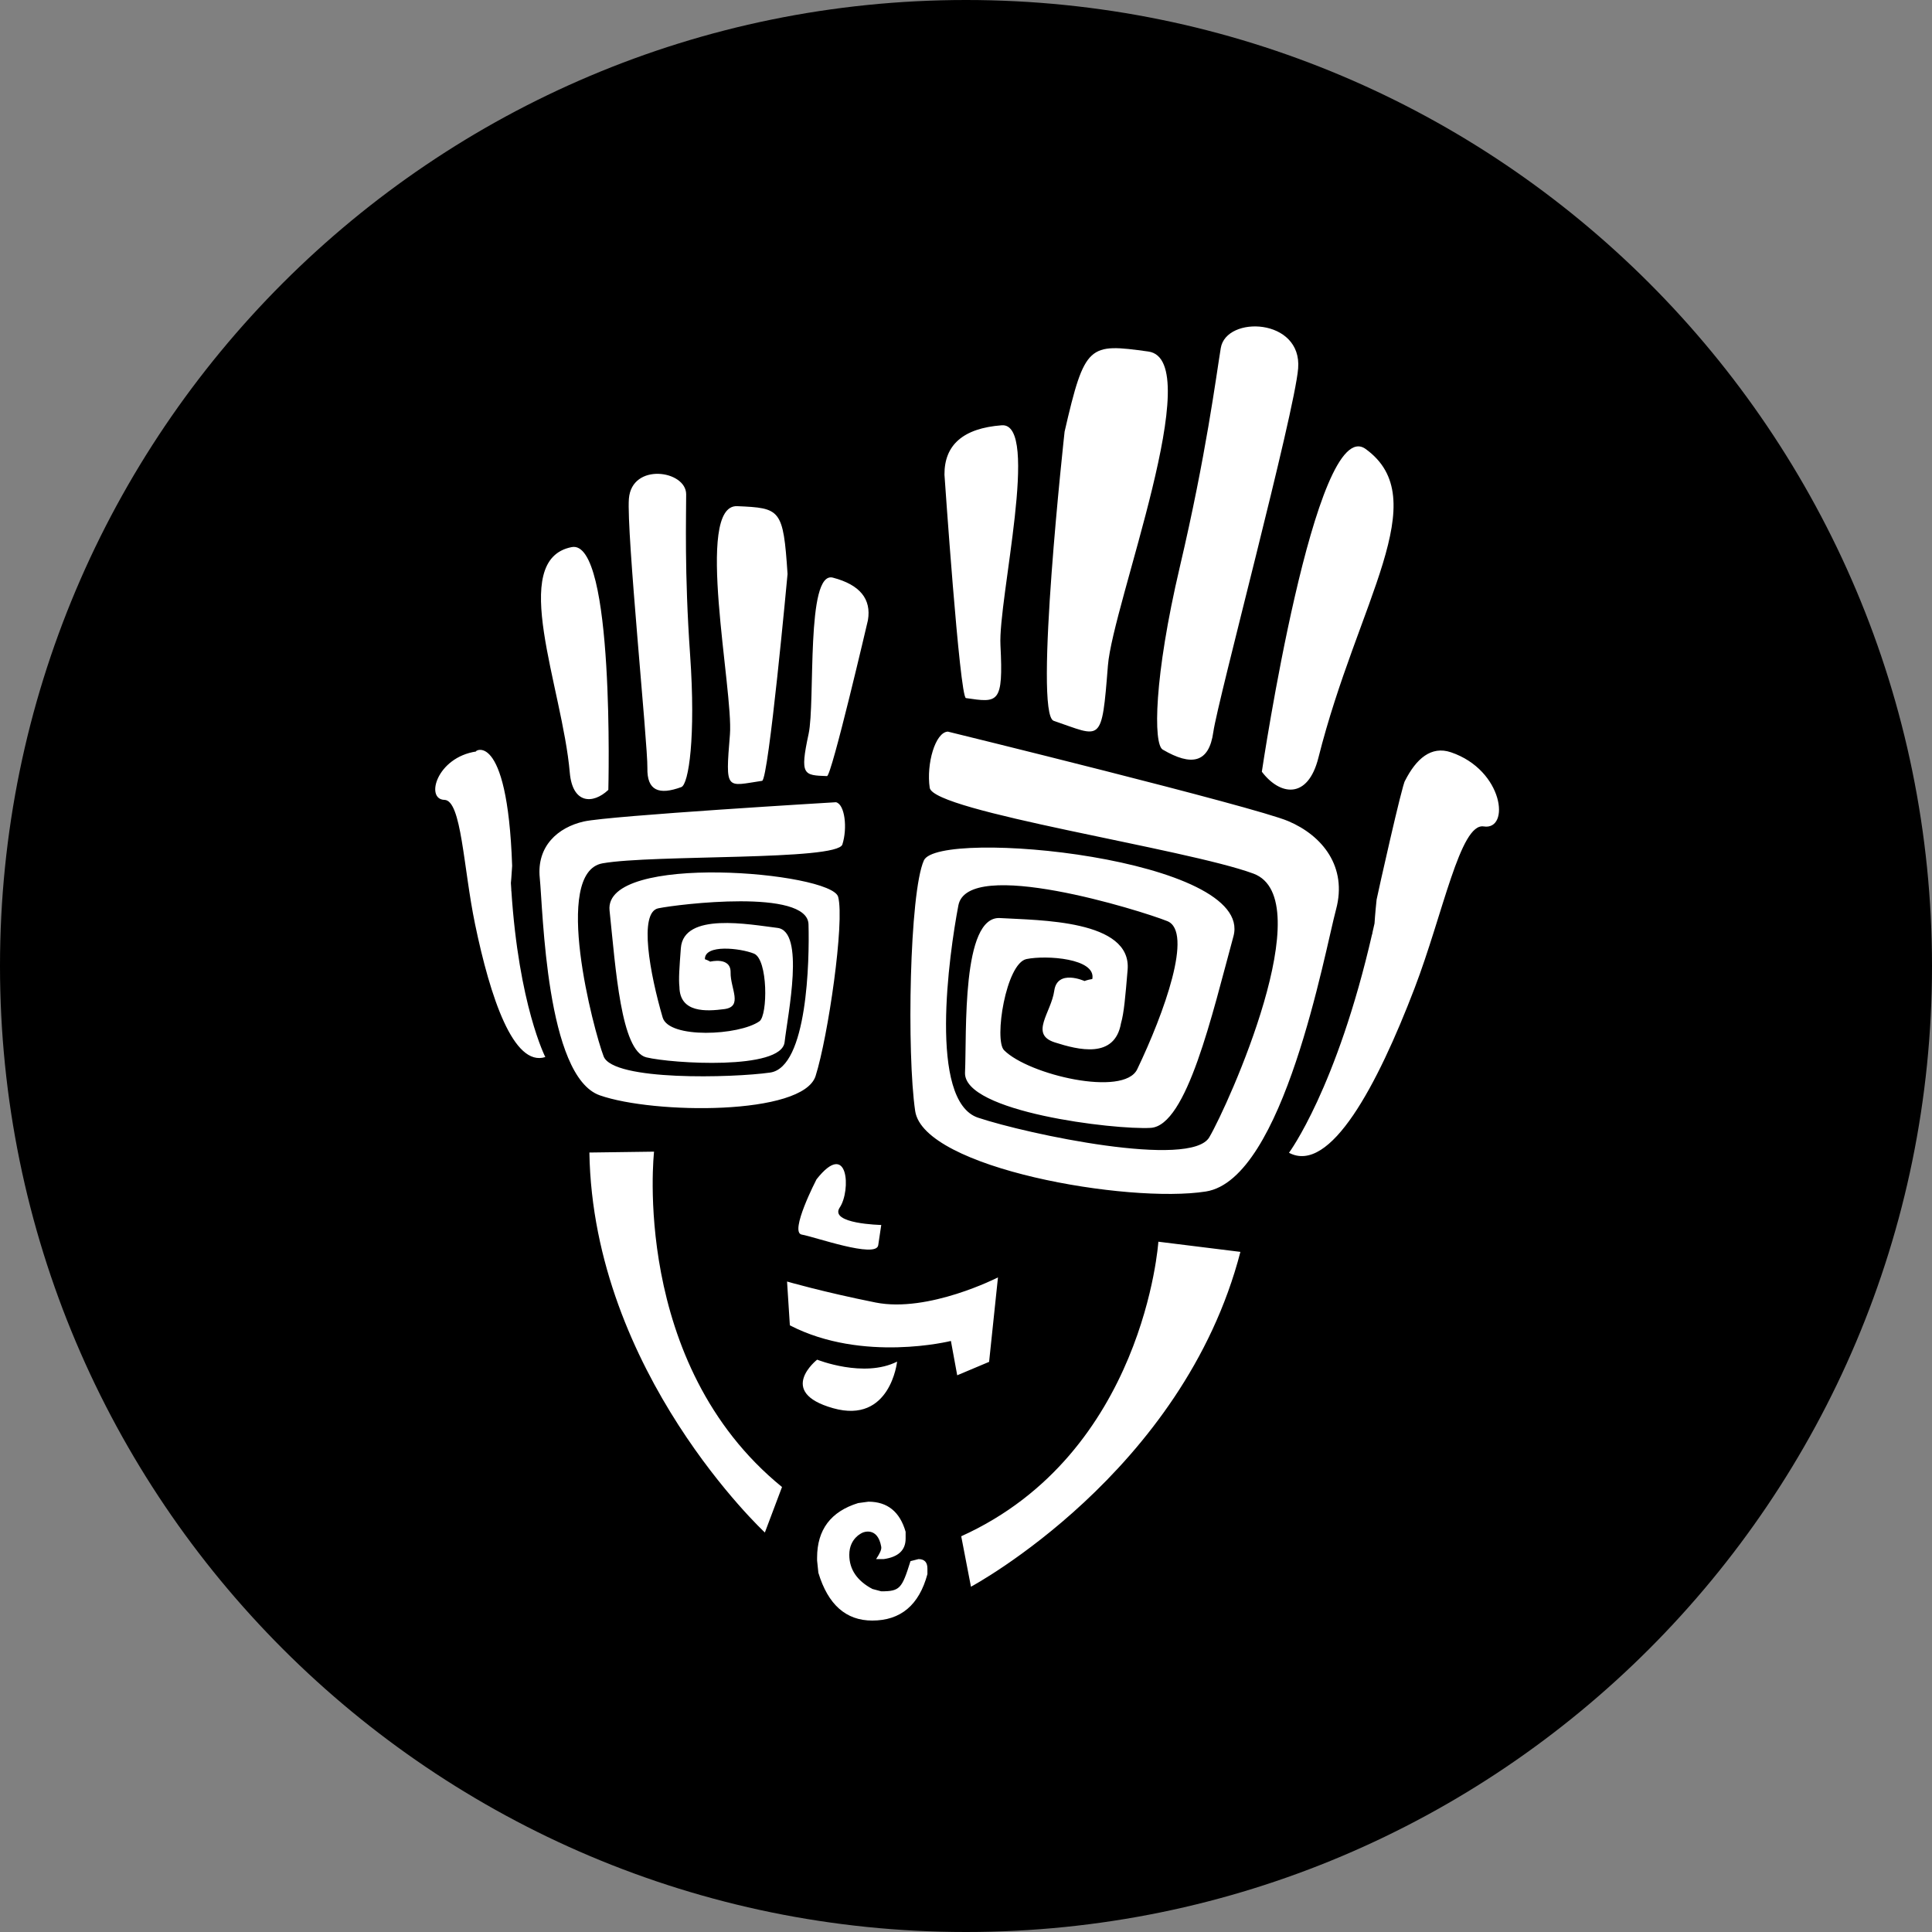
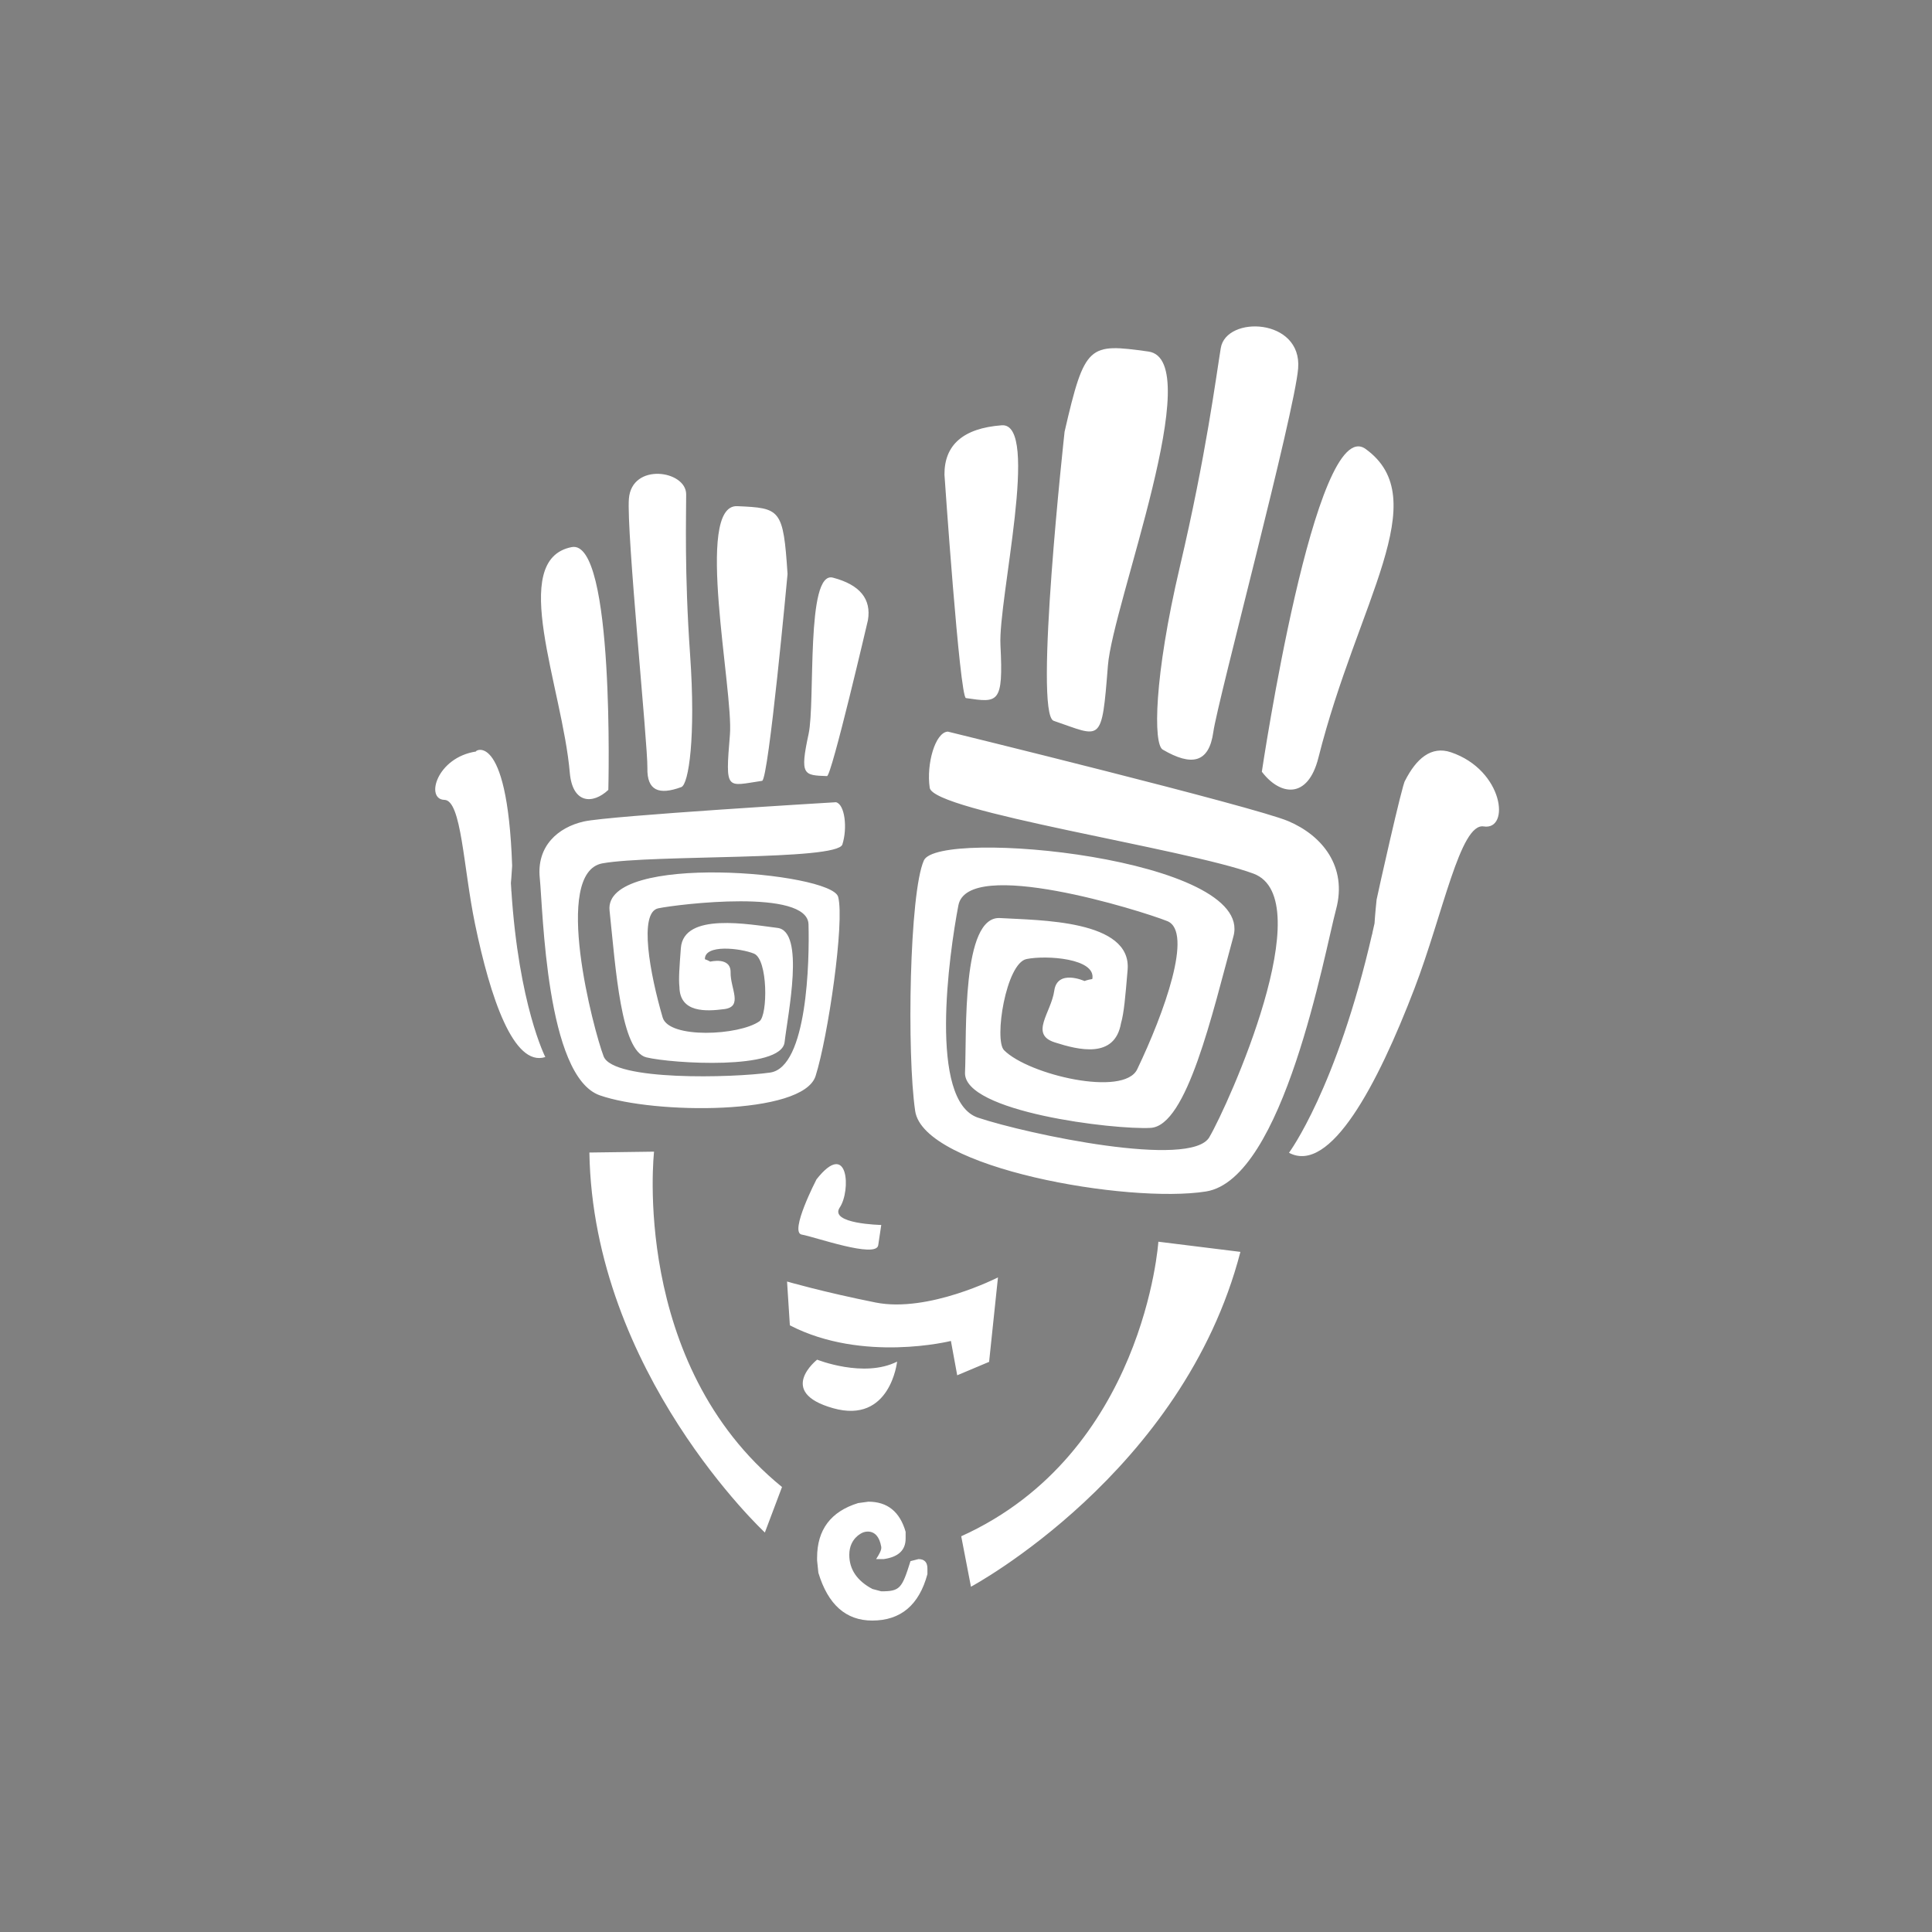
<svg xmlns="http://www.w3.org/2000/svg" version="1.1" id="Layer_1" x="0px" y="0px" width="95px" height="95px" viewBox="0 0 95 95" enable-background="new 0 0 95 95" xml:space="preserve">
  <rect x="0" y="0" width="95" height="95" fill="#808080" stroke="none" />
-   <path fill-rule="evenodd" clip-rule="evenodd" fill="#000000" d="M47.5,0C73.733,0,95,21.267,95,47.5C95,73.734,73.733,95,47.5,95  S0,73.734,0,47.5C0,21.267,21.267,0,47.5,0z" />
  <g>
    <g>
      <path fill-rule="evenodd" clip-rule="evenodd" fill="#FFFFFF" d="M45.164,76.664l-0.394,0.1c-0.421,1.343-0.512,1.484-1.437,1.484    l-0.437-0.116c-0.756-0.403-1.135-0.964-1.135-1.679c0-0.851,0.675-1.098,0.675-1.098s0.719-0.309,0.896,0.703    c0.025,0.145-0.084,0.348-0.252,0.605h0.378c0.715-0.102,1.073-0.438,1.073-1.007v-0.336c-0.284-0.985-0.894-1.479-1.829-1.479    l-0.506,0.068c-1.345,0.415-2.018,1.311-2.018,2.688v0.135l0.063,0.604c0.473,1.566,1.356,2.35,2.649,2.35    c1.397,0,2.303-0.761,2.713-2.283v-0.268C45.605,76.82,45.458,76.664,45.164,76.664z M49.194,31.724    c-0.117-2.241,1.971-10.954,0.063-10.812c-1.909,0.145-2.824,0.976-2.816,2.426c0,0,0.749,10.942,1.056,10.988    C49.079,34.558,49.343,34.62,49.194,31.724z M59.297,58.588c3.825-0.604,5.836-11.771,6.399-13.869    c0.564-2.098-0.669-3.631-2.351-4.343c-1.682-0.714-16.737-4.401-16.737-4.401c-0.621,0.027-1.065,1.595-0.892,2.762    c0.174,1.166,12.595,2.991,15.917,4.22c3.32,1.229-1.227,11.357-2.17,12.965c-0.909,1.547-8.923-0.148-11.372-0.964    c-2.448-0.818-1.425-8.032-0.966-10.438c0.458-2.405,8.986,0.256,10.274,0.774c1.286,0.518-0.155,4.518-1.48,7.284    c-0.657,1.374-5.343,0.274-6.548-0.938c-0.5-0.503,0.094-4.276,1.106-4.482c0.972-0.198,3.431-0.035,3.234,0.983    c-0.225,0.033-0.384,0.098-0.384,0.098s-1.336-0.604-1.487,0.477c-0.152,1.08-1.23,2.141,0.027,2.541    c1.161,0.371,2.946,0.824,3.255-0.943c0.146-0.5,0.214-1.3,0.325-2.624c0.211-2.469-4.364-2.432-6.27-2.547    c-1.905-0.117-1.636,5.655-1.725,7.594c-0.09,1.939,7.348,2.825,9.129,2.723c1.779-0.103,3.023-5.579,4.07-9.42    c1.049-3.843-14.509-5.324-15.222-3.731s-0.842,9.506-0.428,12.322C45.42,57.447,55.471,59.193,59.297,58.588z M57.173,36.859    c1.409,0.826,2.275,0.674,2.489-0.868c0.215-1.542,3.99-15.658,4.17-17.874c0.2-2.482-3.537-2.615-3.804-1.003    c-0.231,1.404-0.722,5.267-2.011,10.749C56.736,33.315,56.707,36.587,57.173,36.859z M51.812,35.444    c2.357,0.801,2.359,1.189,2.666-2.713c0.235-3.021,4.912-15.043,1.988-15.446c-2.924-0.403-3.122-0.388-4.118,3.941    C52.348,21.226,50.817,35.108,51.812,35.444z M64.829,37.257c1.938-7.702,5.738-12.712,2.322-15.18    c-2.484-1.792-5.104,15.87-5.104,15.87C62.937,39.122,64.309,39.33,64.829,37.257z M71.349,36.992    c-0.981-0.333-1.714,0.323-2.259,1.395c-0.129,0.117-1.353,5.597-1.4,5.85c-0.075,0.709-0.102,1.17-0.102,1.17    c-0.033,0.154-0.068,0.303-0.103,0.454v0.133c0,0-0.005-0.032-0.005-0.109c-1.75,7.645-4.098,10.799-4.098,10.799    c2.022,1.074,4.348-3.322,6.17-8.078c1.406-3.669,2.248-8.151,3.405-7.969C74.27,40.843,73.943,37.874,71.349,36.992z     M35.892,36.12c-0.232,2.812-0.186,2.537,1.582,2.275c0.318-0.047,1.251-10.17,1.251-10.17c-0.21-3.206-0.35-3.242-2.473-3.336    C34.128,24.794,36.07,33.942,35.892,36.12z M40.665,38.162c0.224,0.008,2.013-7.667,2.013-7.667    c0.173-1.031-0.384-1.741-1.723-2.091c-1.339-0.351-0.855,6.111-1.195,7.687C39.321,38.13,39.515,38.12,40.665,38.162z     M40.104,52.909c0.617-1.945,1.435-7.584,1.11-8.808c-0.323-1.224-11.544-2.198-11.241,0.668c0.303,2.867,0.558,6.917,1.81,7.223    c1.252,0.304,6.638,0.644,6.797-0.747c0.16-1.391,1.015-5.454-0.353-5.619c-1.367-0.166-4.612-0.789-4.748,0.994    c-0.072,0.955-0.114,1.531-0.07,1.906c0.016,1.295,1.336,1.206,2.204,1.094c0.94-0.121,0.297-1.016,0.312-1.803    c0.016-0.787-1.001-0.531-1.001-0.531s-0.106-0.066-0.262-0.119c-0.023-0.75,1.742-0.545,2.41-0.277    c0.696,0.278,0.684,3.036,0.271,3.328c-0.996,0.703-4.45,0.873-4.759-0.187c-0.624-2.138-1.188-5.167-0.214-5.368    c0.974-0.2,7.337-0.981,7.386,0.787c0.05,1.769-0.052,7.027-1.886,7.29c-1.833,0.261-7.72,0.423-8.188-0.796    c-0.486-1.264-2.553-9.052-0.052-9.493c2.5-0.44,11.533-0.12,11.791-0.926s0.123-1.978-0.315-2.078c0,0-11.12,0.66-12.397,0.947    c-1.276,0.289-2.328,1.216-2.167,2.78c0.16,1.565,0.304,9.759,2.953,10.686C32.144,54.789,39.486,54.857,40.104,52.909z     M25.127,43.849l0.015-0.094c-0.007-0.112-0.015-0.222-0.021-0.336c0,0,0.034-0.331,0.062-0.844    c-0.237-6.891-1.949-5.596-1.768-5.623c-1.943,0.288-2.517,2.354-1.561,2.379c0.842,0.021,0.926,3.315,1.504,6.105    c0.749,3.616,1.895,7.041,3.456,6.541c0,0-1.307-2.547-1.671-8.205C25.134,43.828,25.127,43.849,25.127,43.849z M33.502,38.702    c0.361-0.134,0.716-2.461,0.432-6.501c-0.286-4.063-0.19-6.868-0.194-7.897c-0.003-1.18-2.673-1.571-2.816,0.218    c-0.127,1.598,0.934,12.117,0.909,13.24C31.809,38.884,32.406,39.105,33.502,38.702z M29.913,38.84c0,0,0.325-12.354-1.802-11.938    c-3.148,0.614-0.457,6.885-0.094,11.086C28.15,39.529,29.148,39.56,29.913,38.84z M49.072,62.812c0,0-3.424,1.752-6.016,1.235    c-2.59-0.518-4.355-1.032-4.355-1.032l0.138,2.154c3.585,1.854,7.919,0.768,7.919,0.768l0.31,1.688l1.568-0.66L49.072,62.812z     M44.112,66.953c-1.633,0.824-3.932-0.096-3.932-0.096s-2.03,1.594,0.786,2.387C43.781,70.038,44.112,66.953,44.112,66.953z     M47.265,75.541l0.479,2.481c0,0,10.43-5.591,13.249-16.465l-4.034-0.5C56.959,61.058,56.273,71.47,47.265,75.541z M32.161,56.629    l-3.18,0.043c0.182,10.832,8.629,18.684,8.629,18.684l0.843-2.237C30.985,67.042,32.161,56.629,32.161,56.629z M40.149,57.991    c0,0-1.351,2.608-0.726,2.716c0.624,0.105,3.662,1.189,3.761,0.523c0.1-0.664,0.149-0.996,0.149-0.996s-2.587-0.05-2.038-0.864    C41.844,58.554,41.729,55.987,40.149,57.991z" />
    </g>
  </g>
</svg>